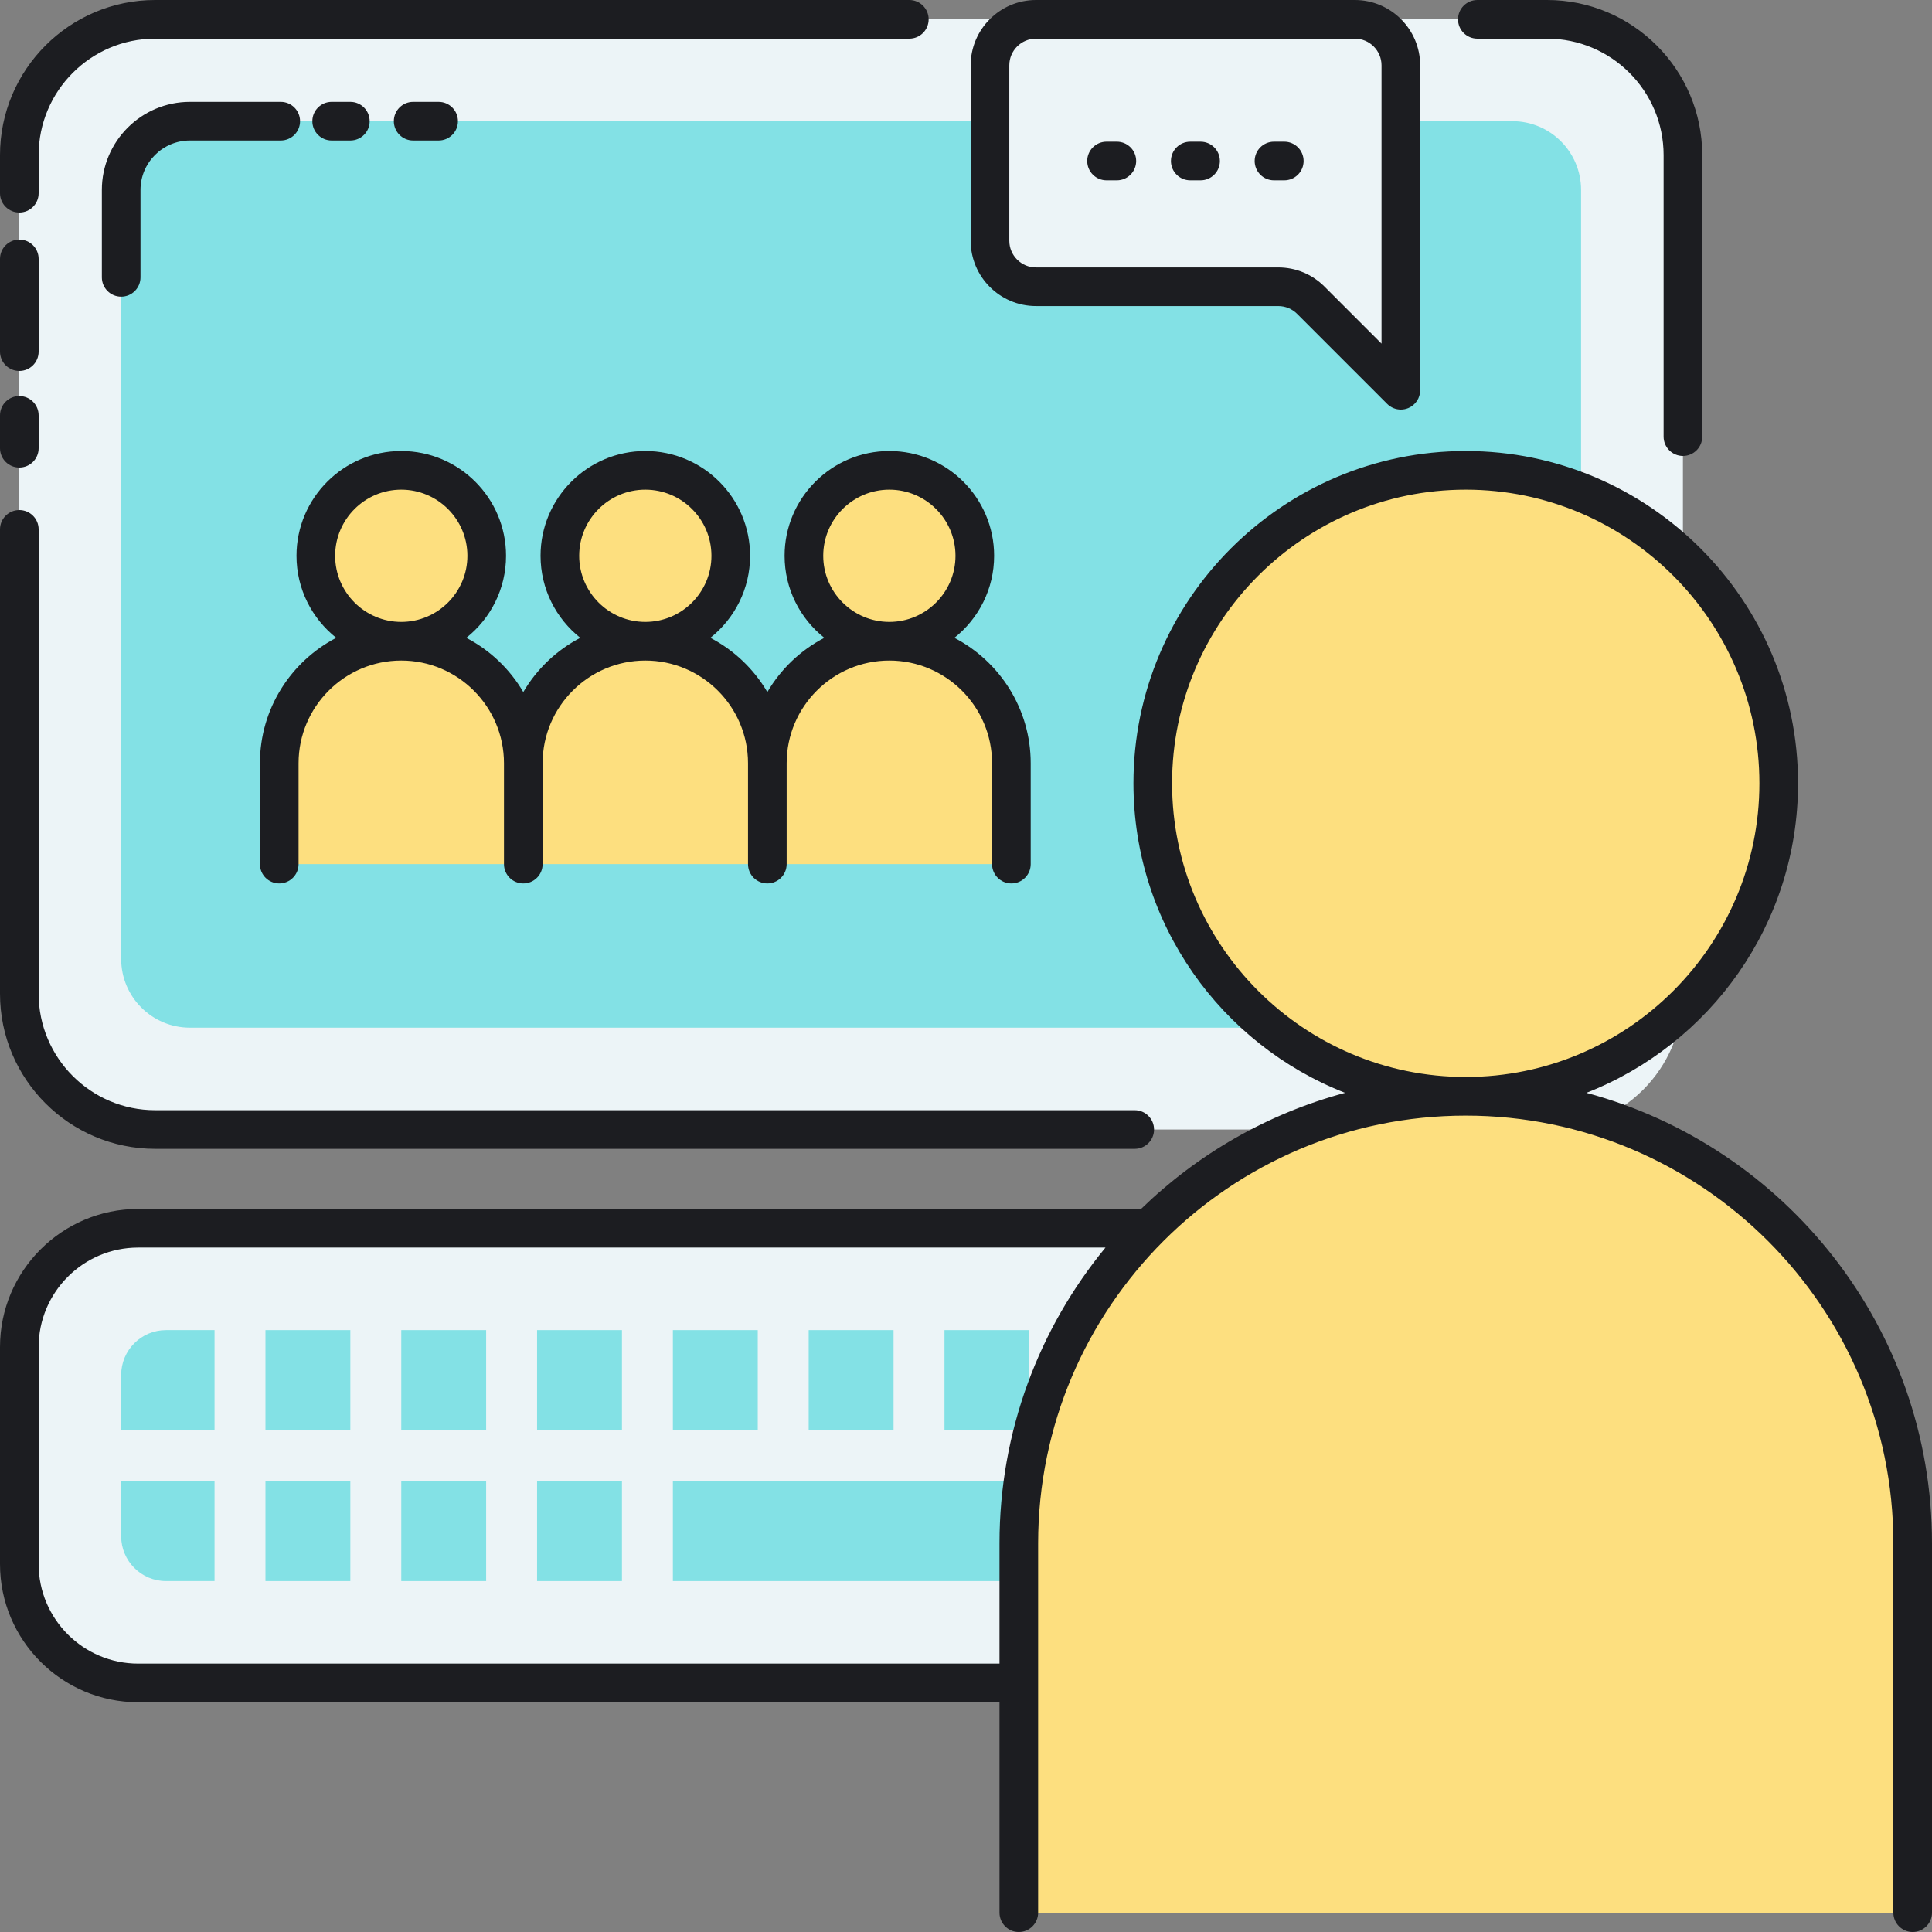
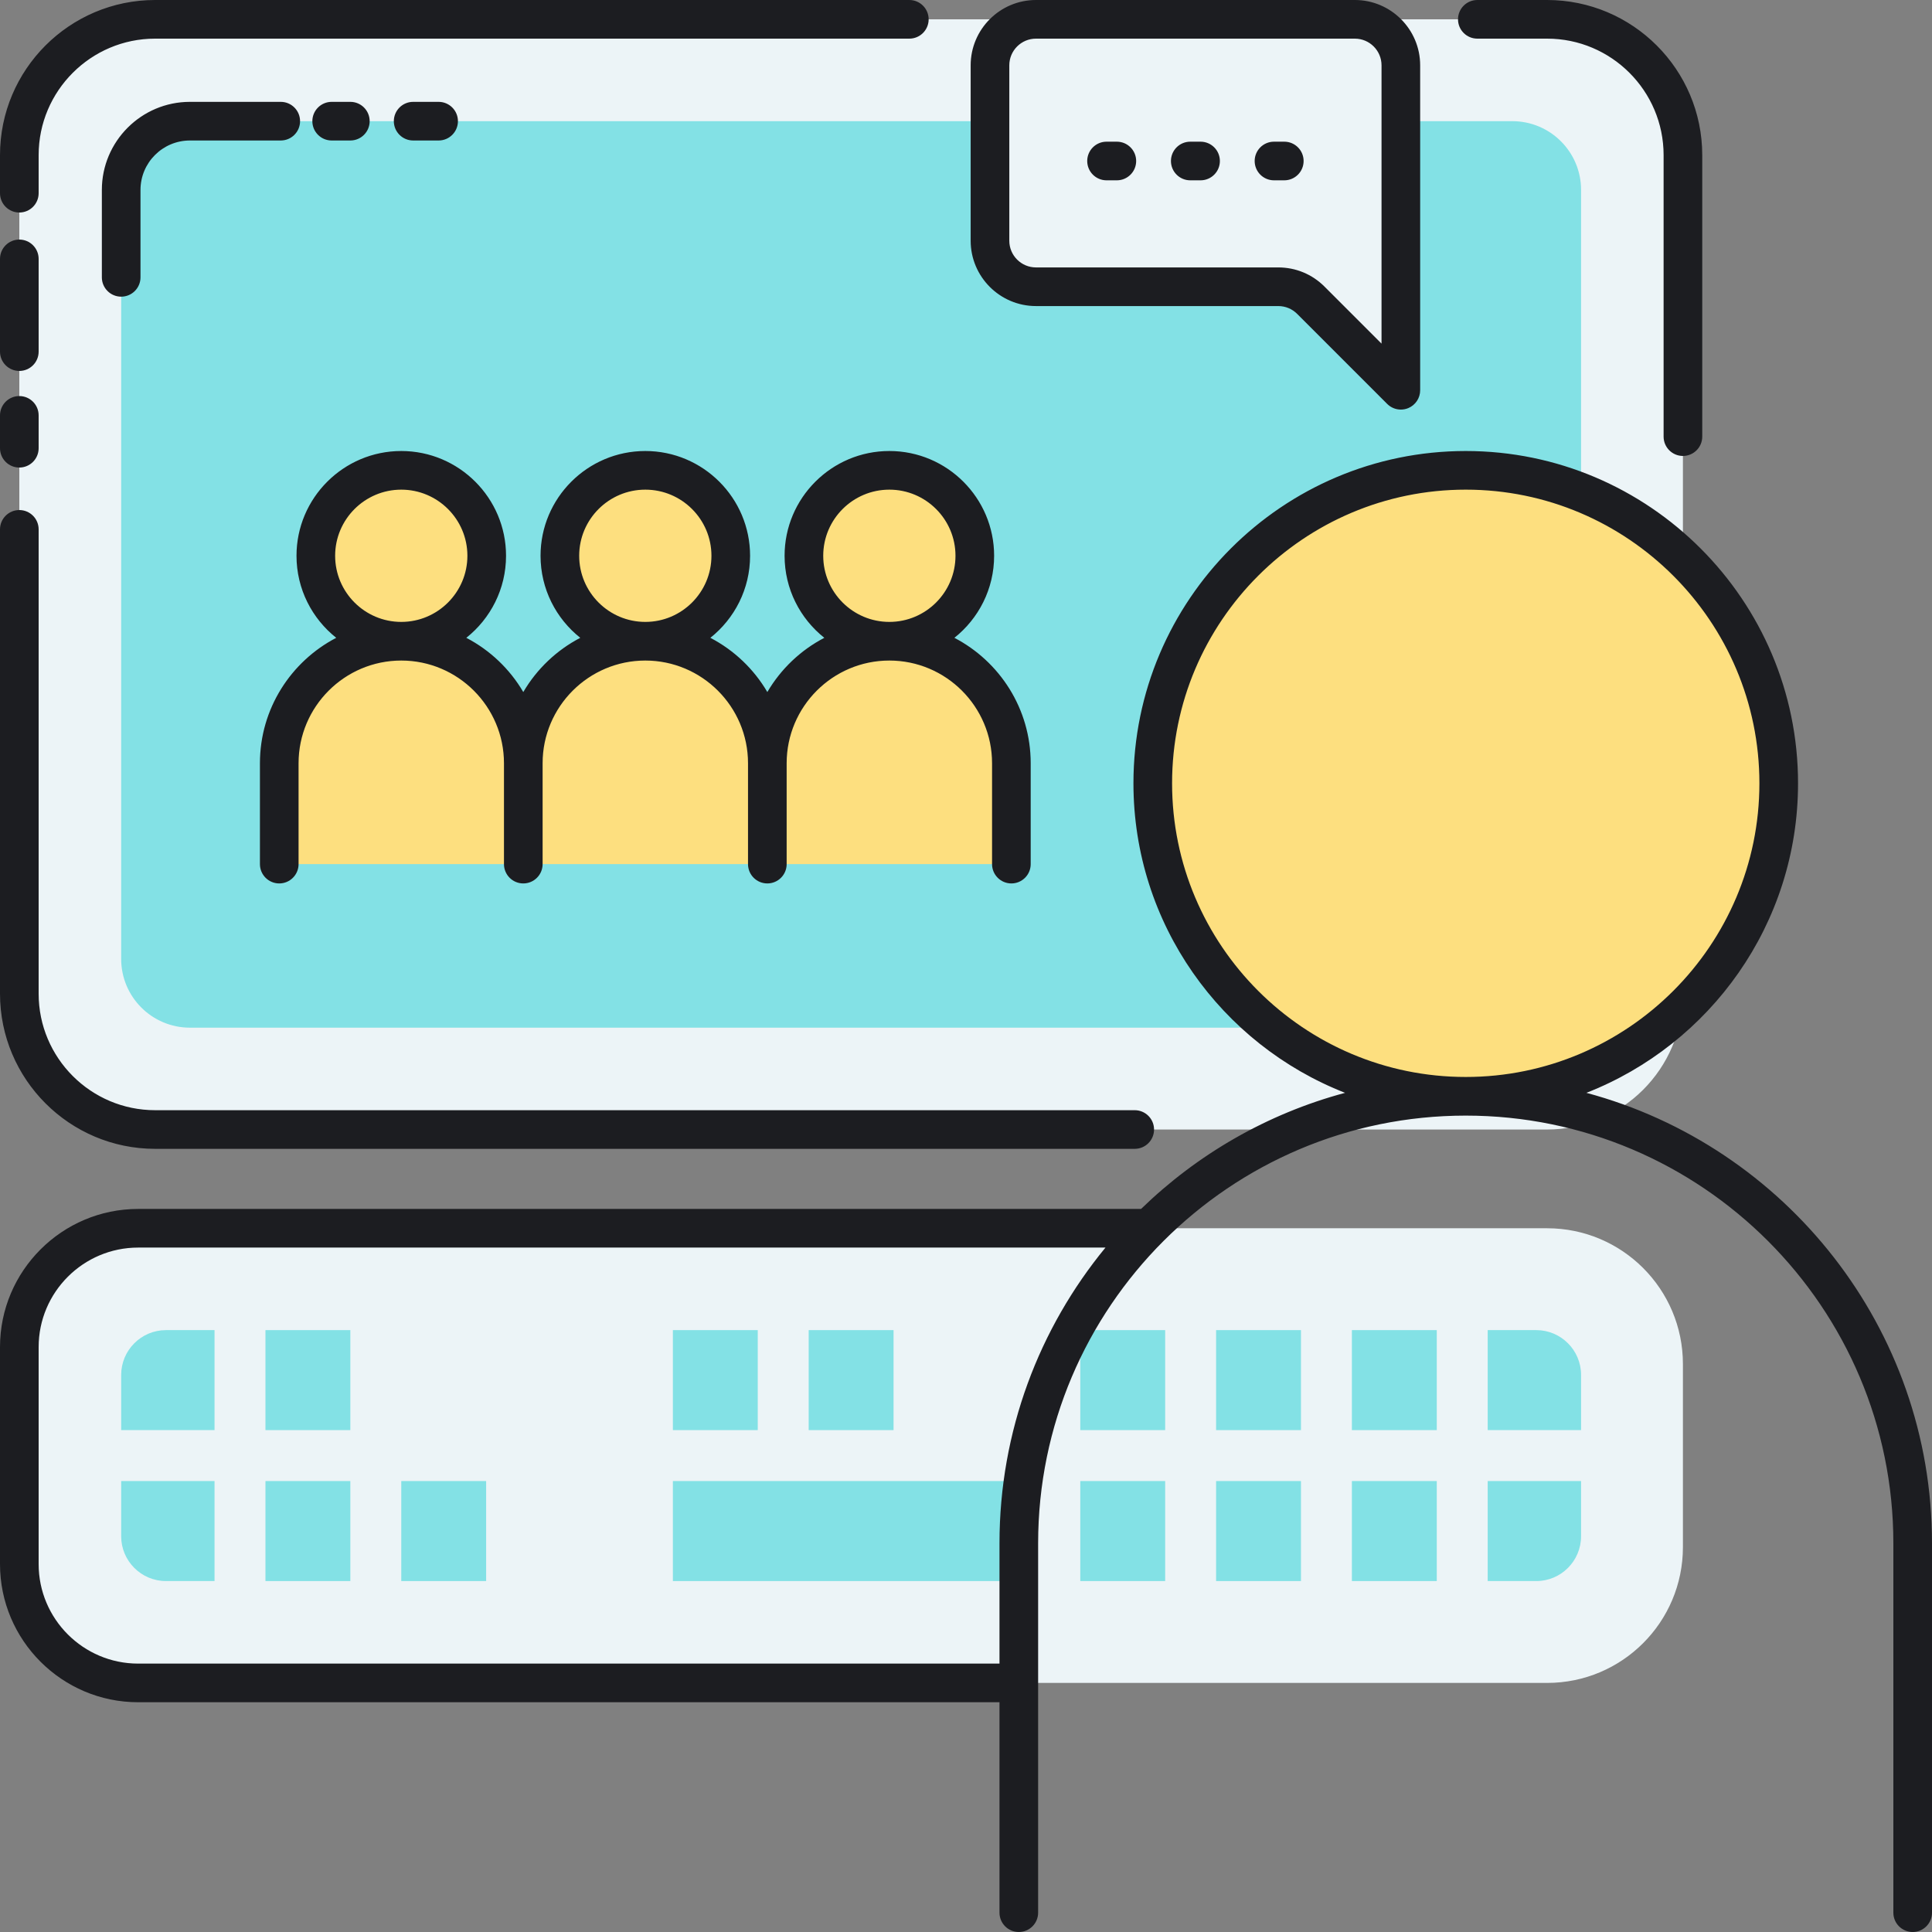
<svg xmlns="http://www.w3.org/2000/svg" version="1.1" id="Layer_1" x="0px" y="0px" viewBox="0 0 500 500" style="enable-background:new 0 0 500 500;" xml:space="preserve">
  <rect x="0" y="0" width="500" height="500" fill="#808080" stroke="none" />
  <style type="text/css">
	.st0{fill:#83E1E5;}
	.st1{fill:#ECF4F7;}
	.st2{fill:#AAB1BA;}
	.st3{fill:#FDDF7F;}
	.st4{fill:#1C1D21;}
	.st5{fill:none;stroke:#1C1D21;stroke-width:10;stroke-linecap:round;stroke-linejoin:round;stroke-miterlimit:10;}
</style>
  <g>
    <path class="st1" d="M400.392,292.318H40.146C20.735,292.318,5,276.583,5,257.172V40.146C5,20.735,20.735,5,40.146,5h360.246   c19.411,0,35.146,15.735,35.146,35.146v217.026C435.538,276.583,419.803,292.318,400.392,292.318z" />
  </g>
  <g>
    <path class="st1" d="M400.392,435.538H40.146C20.735,435.538,5,419.803,5,400.392v-47.374c0-19.411,15.735-35.146,35.146-35.146   h360.246c19.411,0,35.146,15.735,35.146,35.146v47.374C435.538,419.803,419.803,435.538,400.392,435.538z" />
  </g>
  <g>
    <path class="st0" d="M49.152,265.959c-9.827,0-17.793-7.966-17.793-17.793V49.152c0-9.827,7.966-17.793,17.793-17.793h342.234   c9.827,0,17.793,7.966,17.793,17.793v199.014c0,9.827-7.966,17.793-17.793,17.793H49.152z" />
  </g>
  <g>
-     <rect x="103.848" y="344.232" class="st0" width="21.966" height="25.88" />
-   </g>
+     </g>
  <g>
-     <rect x="138.994" y="344.232" class="st0" width="21.966" height="25.88" />
-   </g>
+     </g>
  <g>
    <rect x="174.14" y="344.232" class="st0" width="21.966" height="25.88" />
  </g>
  <g>
    <rect x="68.702" y="344.232" class="st0" width="21.966" height="25.88" />
  </g>
  <g>
    <path class="st0" d="M55.522,344.232H42.965c-6.409,0-11.605,5.196-11.605,11.605v14.275h24.163V344.232z" />
  </g>
  <g>
    <rect x="209.286" y="344.232" class="st0" width="21.966" height="25.88" />
  </g>
  <g>
    <rect x="349.87" y="344.232" class="st0" width="21.966" height="25.88" />
  </g>
  <g>
    <rect x="314.724" y="344.232" class="st0" width="21.966" height="25.88" />
  </g>
  <g>
    <path class="st0" d="M31.359,383.292v14.281c0,6.409,5.196,11.605,11.605,11.605h12.557v-25.887H31.359z" />
  </g>
  <g>
    <path class="st0" d="M409.179,370.112v-14.275c0-6.41-5.196-11.605-11.605-11.605h-12.557v25.88H409.179z" />
  </g>
  <g>
-     <rect x="244.432" y="344.232" class="st0" width="21.966" height="25.88" />
-   </g>
+     </g>
  <g>
    <rect x="279.578" y="344.232" class="st0" width="21.966" height="25.88" />
  </g>
  <g>
    <rect x="314.724" y="383.292" class="st0" width="21.966" height="25.887" />
  </g>
  <g>
    <rect x="349.87" y="383.292" class="st0" width="21.966" height="25.887" />
  </g>
  <g>
    <rect x="279.578" y="383.292" class="st0" width="21.966" height="25.887" />
  </g>
  <g>
    <path class="st0" d="M385.016,409.179h12.557c6.409,0,11.605-5.196,11.605-11.605v-14.281h-24.163V409.179z" />
  </g>
  <g>
    <rect x="68.702" y="383.292" class="st0" width="21.966" height="25.887" />
  </g>
  <g>
    <rect x="103.848" y="383.292" class="st0" width="21.966" height="25.887" />
  </g>
  <g>
-     <rect x="138.994" y="383.292" class="st0" width="21.966" height="25.887" />
-   </g>
+     </g>
  <g>
    <polygon class="st0" points="231.252,383.292 219.83,383.292 209.286,383.292 174.14,383.292 174.14,409.179 209.286,409.179    219.83,409.179 231.252,409.179 266.398,409.179 266.398,383.292  " />
  </g>
  <g>
    <circle class="st3" cx="379.333" cy="202.72" r="80.999" />
  </g>
  <g>
-     <path class="st3" d="M263.667,495v-95.615c0-63.881,51.786-115.667,115.667-115.667S495,335.505,495,399.385V495" />
-   </g>
+     </g>
  <g>
    <circle class="st3" cx="103.848" cy="143.835" r="22.114" />
  </g>
  <g>
    <path class="st3" d="M72.269,223.633v-26.105c0-17.441,14.138-31.579,31.579-31.579s31.579,14.138,31.579,31.579v26.105" />
  </g>
  <g>
    <circle class="st3" cx="167.006" cy="143.835" r="22.114" />
  </g>
  <g>
    <path class="st3" d="M135.427,223.633v-26.105c0-17.441,14.138-31.579,31.579-31.579s31.579,14.138,31.579,31.579v26.105" />
  </g>
  <g>
    <circle class="st3" cx="230.165" cy="143.835" r="22.114" />
  </g>
  <g>
    <path class="st3" d="M198.586,223.633v-26.105c0-17.441,14.138-31.579,31.579-31.579s31.579,14.138,31.579,31.579v26.105" />
  </g>
  <g>
    <path class="st1" d="M256.206,16.907v45.395c0,6.576,5.331,11.907,11.907,11.907h62.703c3.158,0,6.186,1.254,8.419,3.487   L362.538,101V74.209V16.907c0-6.576-5.331-11.907-11.907-11.907h-82.518C261.537,5,256.206,10.331,256.206,16.907z" />
  </g>
  <path class="st4" d="M0,91V67c0-2.761,2.238-5,5-5s5,2.239,5,5v24c0,2.761-2.238,5-5,5S0,93.761,0,91z M5,121c2.762,0,5-2.239,5-5  v-8.5c0-2.761-2.238-5-5-5s-5,2.239-5,5v8.5C0,118.761,2.238,121,5,121z M382.333,10h18.06c16.622,0,30.146,13.523,30.146,30.146  V113c0,2.761,2.238,5,5,5s5-2.239,5-5V40.146C440.538,18.009,422.529,0,400.393,0h-18.06c-2.762,0-5,2.239-5,5  S379.571,10,382.333,10z M5,55c2.762,0,5-2.239,5-5v-9.854C10,23.523,23.523,10,40.146,10h195.188c2.762,0,5-2.239,5-5s-2.238-5-5-5  H40.146C18.009,0,0,18.009,0,40.146V50C0,52.761,2.238,55,5,55z M40.146,297.318h253.521c2.762,0,5-2.239,5-5s-2.238-5-5-5H40.146  C23.523,287.318,10,273.795,10,257.172V137c0-2.761-2.238-5-5-5s-5,2.239-5,5v120.172C0,279.309,18.009,297.318,40.146,297.318z   M77.656,31.359c0-2.761-2.238-5-5-5H49.152c-12.568,0-22.793,10.225-22.793,22.793v22.625c0,2.761,2.238,5,5,5s5-2.239,5-5V49.152  c0-7.054,5.739-12.793,12.793-12.793h23.504C75.418,36.359,77.656,34.121,77.656,31.359z M113.513,36.359c2.762,0,5-2.239,5-5  s-2.238-5-5-5h-6.59c-2.762,0-5,2.239-5,5s2.238,5,5,5H113.513z M90.668,36.359c2.762,0,5-2.239,5-5s-2.238-5-5-5h-4.832  c-2.762,0-5,2.239-5,5s2.238,5,5,5H90.668z M500,399.385V495c0,2.761-2.238,5-5,5s-5-2.239-5-5v-95.615  c0-61.021-49.645-110.667-110.667-110.667c-61.021,0-110.666,49.645-110.666,110.667V495c0,2.761-2.238,5-5,5s-5-2.239-5-5v-54.462  H35.753C16.039,440.538,0,424.5,0,404.785v-56.16c0-19.714,16.039-35.753,35.753-35.753h259.555  c14.55-14.135,32.639-24.642,52.797-30.047c-32.021-12.527-54.771-43.699-54.771-80.105c0-47.42,38.579-85.999,85.999-85.999  s85.999,38.579,85.999,85.999c0,36.406-22.75,67.578-54.771,80.105C462.008,296.621,500,343.646,500,399.385z M286.096,322.872  H35.753c-14.2,0-25.753,11.553-25.753,25.753v56.16c0,14.2,11.553,25.753,25.753,25.753h222.914v-31.153  C258.667,370.367,268.965,343.71,286.096,322.872z M379.333,278.719c41.906,0,75.999-34.093,75.999-75.999  s-34.093-75.999-75.999-75.999s-75.999,34.093-75.999,75.999S337.427,278.719,379.333,278.719z M230.165,116.721  c14.951,0,27.114,12.164,27.114,27.114c0,8.594-4.024,16.262-10.282,21.233c11.72,6.103,19.747,18.358,19.747,32.46v26.105  c0,2.761-2.238,5-5,5s-5-2.239-5-5v-26.105c0-14.656-11.924-26.579-26.579-26.579s-26.579,11.923-26.579,26.579v26.105  c0,2.761-2.238,5-5,5s-5-2.239-5-5v-26.105c0-14.656-11.923-26.579-26.579-26.579s-26.58,11.923-26.58,26.579v26.105  c0,2.761-2.238,5-5,5s-5-2.239-5-5v-26.105c0-14.656-11.924-26.579-26.579-26.579s-26.579,11.923-26.579,26.579v26.105  c0,2.761-2.238,5-5,5s-5-2.239-5-5v-26.105c0-14.102,8.027-26.357,19.747-32.46c-6.258-4.971-10.282-12.639-10.282-21.233  c0-14.951,12.163-27.114,27.114-27.114s27.114,12.164,27.114,27.114c0,8.594-4.024,16.262-10.282,21.233  c6.138,3.196,11.259,8.079,14.747,14.033c3.489-5.955,8.609-10.837,14.748-14.033c-6.258-4.971-10.282-12.639-10.282-21.233  c0-14.951,12.163-27.114,27.114-27.114s27.114,12.164,27.114,27.114c0,8.594-4.024,16.262-10.282,21.233  c6.138,3.196,11.259,8.078,14.747,14.033c3.488-5.955,8.609-10.837,14.747-14.033c-6.258-4.971-10.282-12.639-10.282-21.233  C203.051,128.884,215.214,116.721,230.165,116.721z M103.848,160.949c9.437,0,17.114-7.677,17.114-17.114  s-7.678-17.114-17.114-17.114s-17.114,7.677-17.114,17.114S94.411,160.949,103.848,160.949z M167.007,160.949  c9.437,0,17.114-7.677,17.114-17.114s-7.678-17.114-17.114-17.114s-17.114,7.677-17.114,17.114S157.57,160.949,167.007,160.949z   M230.165,126.721c-9.437,0-17.114,7.677-17.114,17.114s7.678,17.114,17.114,17.114s17.114-7.677,17.114-17.114  S239.602,126.721,230.165,126.721z M251.206,62.302V16.907C251.206,7.584,258.79,0,268.112,0h82.519  c9.322,0,16.907,7.584,16.907,16.907V101c0,2.022-1.218,3.846-3.087,4.62c-0.618,0.256-1.268,0.38-1.912,0.38  c-1.301,0-2.58-0.508-3.536-1.464L335.7,81.232c-1.305-1.304-3.04-2.023-4.885-2.023h-62.703  C258.79,79.209,251.206,71.625,251.206,62.302z M261.206,62.302c0,3.809,3.098,6.907,6.906,6.907h62.703  c4.516,0,8.762,1.758,11.955,4.951l14.768,14.768V16.907c0-3.809-3.099-6.907-6.907-6.907h-82.519c-3.809,0-6.906,3.098-6.906,6.907  V62.302z M286.371,46.667h2.667c2.762,0,5-2.239,5-5s-2.238-5-5-5h-2.667c-2.762,0-5,2.239-5,5S283.609,46.667,286.371,46.667z   M308.039,46.667h2.666c2.762,0,5-2.239,5-5s-2.238-5-5-5h-2.666c-2.762,0-5,2.239-5,5S305.277,46.667,308.039,46.667z   M329.706,46.667h2.667c2.762,0,5-2.239,5-5s-2.238-5-5-5h-2.667c-2.762,0-5,2.239-5,5S326.944,46.667,329.706,46.667z" />
</svg>